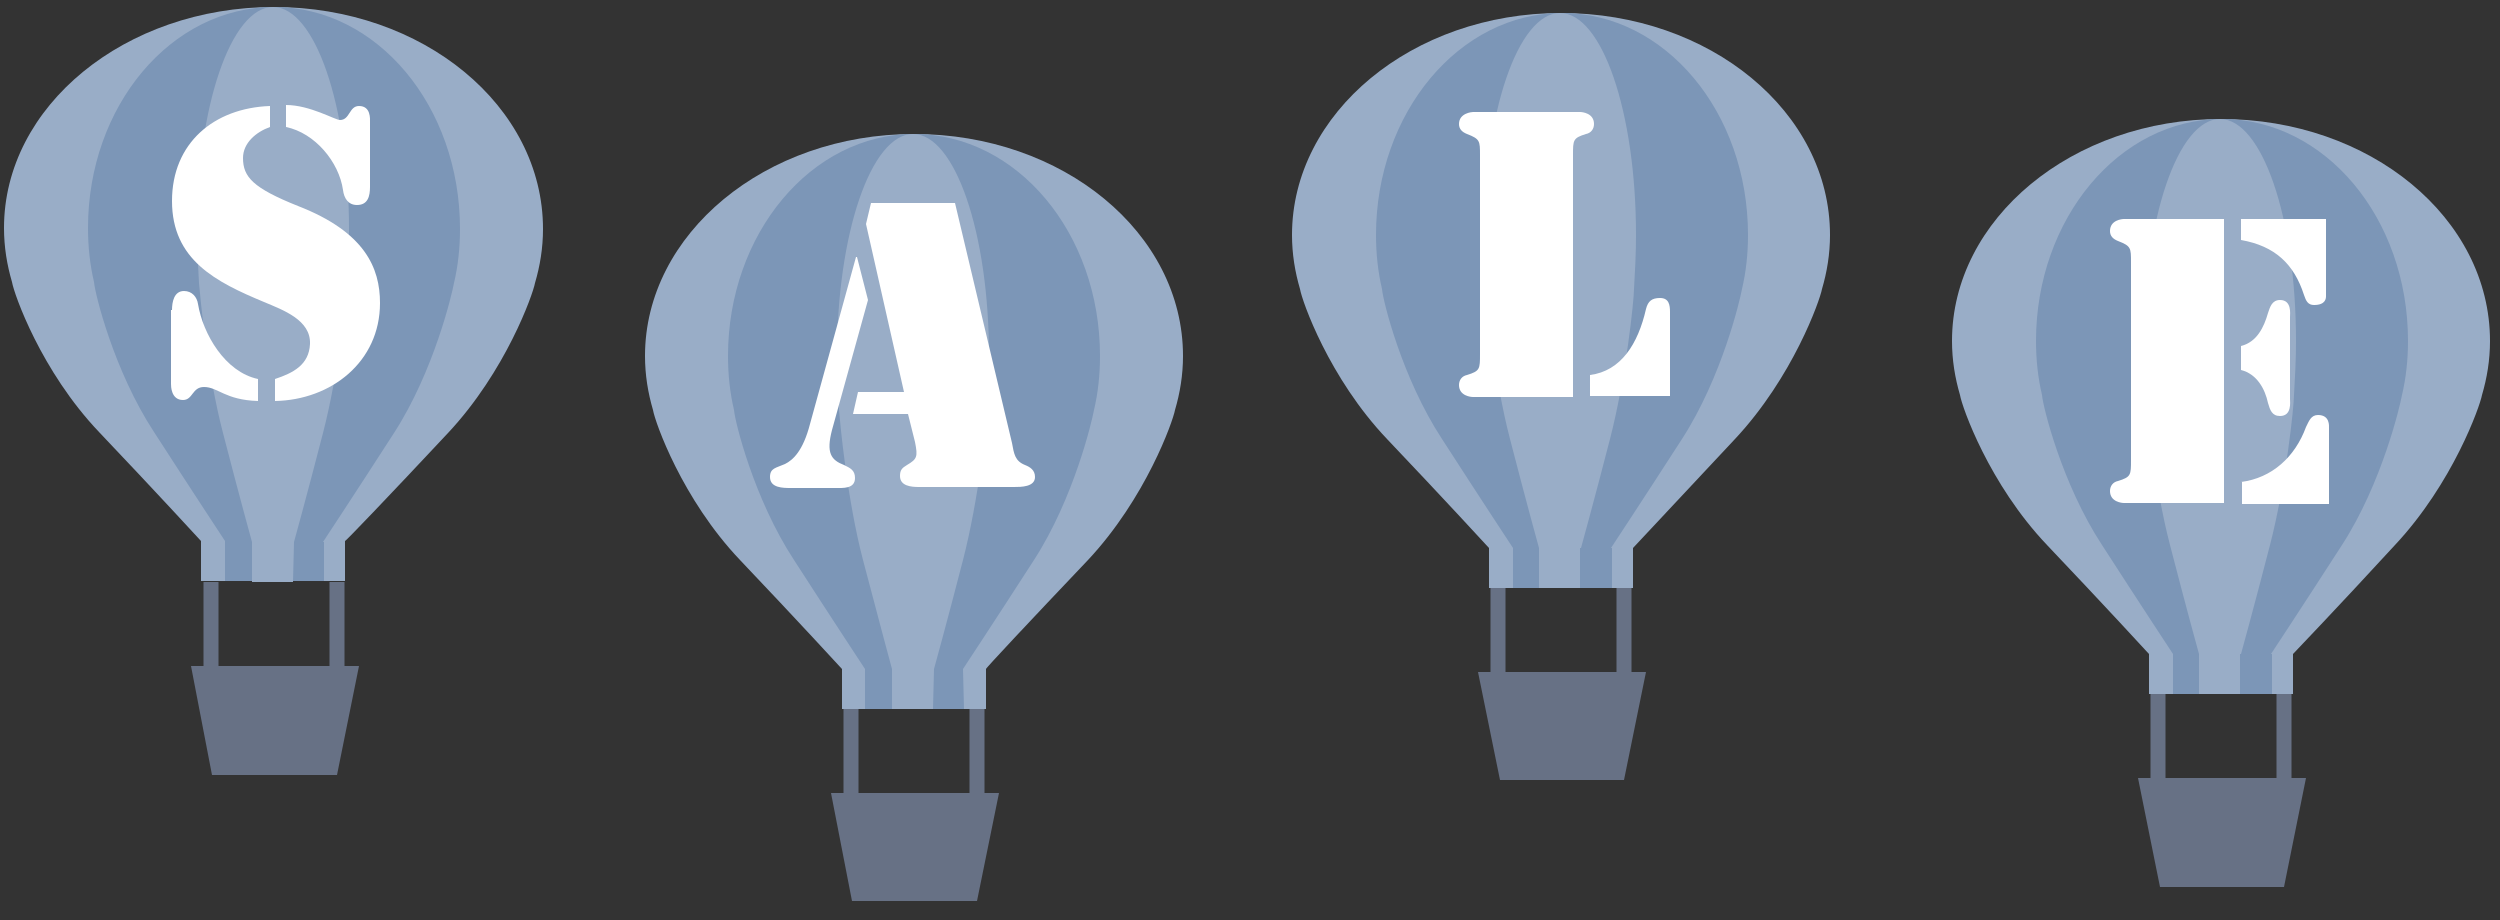
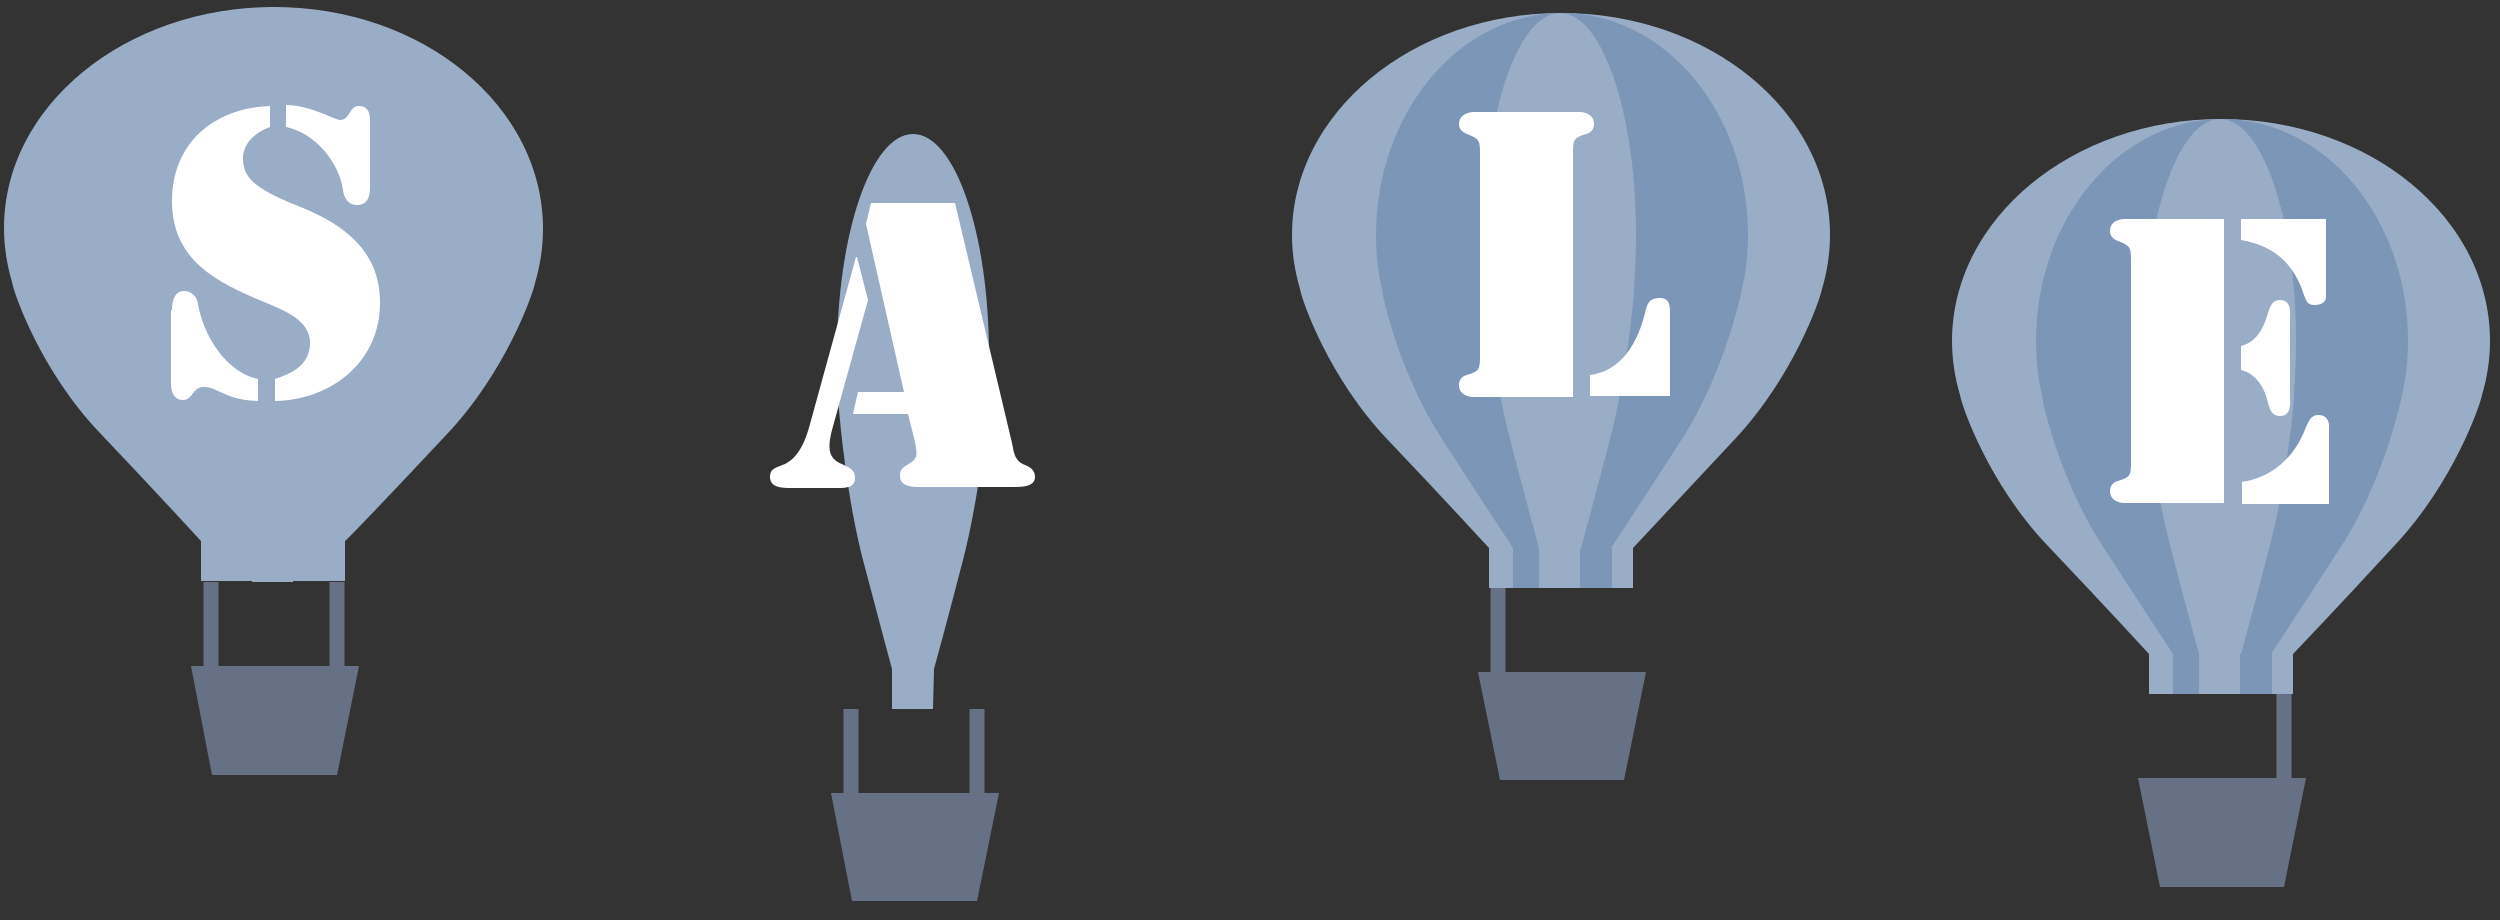
<svg xmlns="http://www.w3.org/2000/svg" version="1.1" id="Layer_1" x="0px" y="0px" viewBox="0 0 250 92" enable-background="new 0 0 250 92" xml:space="preserve">
  <rect x="0" y="0" width="250" height="92" fill="#333333" stroke="none" />
  <g>
    <path fill="#99ADC7" d="M44.8,43.3c5.8-6.2,8.5-13.9,8.7-15l0,0c0.5-1.7,0.8-3.5,0.8-5.4c0-12.3-12-22.2-26.9-22.2s-27,9.9-27,22.1   c0,1.9,0.3,3.7,0.8,5.4l0,0c0.2,1.2,2.9,8.9,8.7,15s10.2,10.9,10.2,10.9v4h14.4v-4C34.5,54.2,39,49.5,44.8,43.3z" />
-     <path fill="#7C96B7" d="M32.3,54.2c0,0,3.1-4.7,7.1-10.9s5.8-13.9,6-15l0,0c0.4-1.7,0.6-3.5,0.6-5.4c0-12.3-8.3-22.2-18.6-22.2   S8.8,10.6,8.8,22.8c0,1.9,0.2,3.7,0.6,5.4l0,0c0.1,1.2,2,8.9,6,15c4,6.2,7.1,10.9,7.1,10.9v4h9.9v-3.9H32.3z" />
    <path fill="#99ADC7" d="M29.4,54.2c0,0,1.3-4.7,2.9-10.9c1.6-6.2,2.4-13.9,2.4-15l0,0c0.1-1.7,0.2-3.5,0.2-5.4   c0-12.3-3.4-22.2-7.6-22.2s-7.6,10-7.6,22.2c0,1.9,0.1,3.7,0.2,5.4l0,0c0.1,1.2,0.8,8.9,2.4,15c1.6,6.2,2.9,10.9,2.9,10.9v4h4.1   L29.4,54.2L29.4,54.2z" />
    <polygon fill="#677185" points="33.7,77.5 21.2,77.5 19.1,66.6 35.9,66.6  " />
    <line fill="none" stroke="#677185" stroke-width="1.5" stroke-miterlimit="10" x1="21.1" y1="58.2" x2="21.1" y2="66.8" />
    <line fill="none" stroke="#677185" stroke-width="1.5" stroke-miterlimit="10" x1="33.7" y1="58.2" x2="33.7" y2="66.8" />
  </g>
  <g>
    <path fill="#FFFFFF" d="M27,12.7c-1.4,0.5-2.7,1.6-2.7,3.1c0,1.9,1,3,5.5,4.8c6.7,2.6,8.2,6.2,8.2,9.7c0,5.9-4.9,9.7-10.5,9.8v-2.2   c1.8-0.6,3.4-1.4,3.5-3.5c0.1-2.4-2.7-3.4-4.6-4.2c-4.8-2-9.2-4.2-9.2-10.1c0-5.8,4.2-9.3,9.8-9.5V12.7z M17.2,31   c0-0.8,0.2-1.9,1.2-1.9c0.8,0,1.3,0.6,1.4,1.3c0.5,3,2.7,6.8,6,7.5v2.2c-3.3-0.1-4-1.4-5.4-1.4c-1.2,0-1.1,1.3-2.1,1.3   c-1.2,0-1.2-1.4-1.2-1.6V31H17.2z M37,18.7c0,0.9-0.2,1.8-1.3,1.8c-0.9,0-1.3-0.7-1.4-1.5c-0.4-2.8-2.8-5.7-5.7-6.3v-2.2   c2.4,0,4.9,1.5,5.4,1.5c1,0,0.9-1.4,1.9-1.4c1.2,0,1.1,1.3,1.1,1.6V18.7z" />
  </g>
  <g>
-     <path fill="#99ADC7" d="M108.8,56c5.8-6.2,8.5-13.9,8.7-15l0,0c0.5-1.7,0.8-3.5,0.8-5.4c0-12.3-12-22.2-26.9-22.2   s-26.9,10-26.9,22.2c0,1.9,0.3,3.7,0.8,5.4l0,0c0.2,1.2,2.9,8.9,8.7,15s10.2,10.9,10.2,10.9v4h14.4v-4C98.5,66.9,103,62.1,108.8,56   z" />
-     <path fill="#7C96B7" d="M96.3,66.9c0,0,3.1-4.7,7.1-10.9s5.8-13.9,6-15l0,0c0.4-1.7,0.6-3.5,0.6-5.4c0-12.3-8.3-22.2-18.6-22.2   s-18.6,10-18.6,22.2c0,1.9,0.2,3.7,0.6,5.4l0,0c0.1,1.2,2,8.9,6,15c4,6.2,7.1,10.9,7.1,10.9v4h9.9L96.3,66.9L96.3,66.9z" />
    <path fill="#99ADC7" d="M93.4,66.9c0,0,1.3-4.7,2.9-10.9s2.4-13.9,2.4-15l0,0c0.1-1.7,0.2-3.5,0.2-5.4c0-12.3-3.4-22.2-7.6-22.2   s-7.6,10-7.6,22.2c0,1.9,0.1,3.7,0.2,5.4l0,0c0.1,1.2,0.8,8.9,2.4,15s2.9,10.9,2.9,10.9v4h4.1L93.4,66.9L93.4,66.9z" />
    <polygon fill="#677185" points="97.7,90.1 85.2,90.1 83.1,79.3 99.9,79.3  " />
    <line fill="none" stroke="#677185" stroke-width="1.5" stroke-miterlimit="10" x1="85.1" y1="70.9" x2="85.1" y2="79.5" />
    <line fill="none" stroke="#677185" stroke-width="1.5" stroke-miterlimit="10" x1="97.7" y1="70.9" x2="97.7" y2="79.5" />
  </g>
  <g>
    <path fill="#FFFFFF" d="M86.8,30l-3.6,13c-0.6,2.3-0.1,3,1.2,3.5c0.6,0.3,1.1,0.5,1.1,1.3c0,1.1-1.2,1-2,1h-4.4   c-0.8,0-2.1,0-2.1-1.1c0-0.9,0.6-0.9,1.5-1.3c0.8-0.4,1.8-1.3,2.5-4l4.6-16.7h0.1L86.8,30z M90.8,41.4h-5.5l0.5-2.2h4.6l-3.8-16.8   l0.5-2.1h8.4l5.7,24c0.2,1.1,0.3,1.8,1.3,2.2c0.5,0.2,1,0.5,1,1.2c0,1-1.4,1-2.1,1h-9.5c-0.8,0-1.9-0.1-1.9-1.1   c0-0.6,0.2-0.8,0.7-1.1c1-0.6,1.1-0.8,0.8-2.3L90.8,41.4z" />
  </g>
  <g>
    <path fill="#99ADC7" d="M173.5,43.9c5.8-6.2,8.5-13.9,8.7-15l0,0c0.5-1.7,0.8-3.5,0.8-5.4c0-12.3-12-22.2-26.9-22.2   s-26.9,10-26.9,22.2c0,1.9,0.3,3.7,0.8,5.4l0,0c0.2,1.2,2.9,8.9,8.7,15s10.2,10.9,10.2,10.9v4h14.4v-4   C163.3,54.8,167.8,50,173.5,43.9z" />
    <path fill="#7C96B7" d="M161.1,54.8c0,0,3.1-4.7,7.1-10.9s5.8-13.9,6-15l0,0c0.4-1.7,0.6-3.5,0.6-5.4c0-12.3-8.3-22.2-18.6-22.2   s-18.6,10-18.6,22.2c0,1.9,0.2,3.7,0.6,5.4l0,0c0.1,1.2,2,8.9,6,15c4,6.2,7.1,10.9,7.1,10.9v4h9.9v-4H161.1z" />
    <path fill="#99ADC7" d="M158.1,54.8c0,0,1.3-4.7,2.9-10.9c1.6-6.2,2.4-13.9,2.4-15l0,0c0.1-1.7,0.2-3.5,0.2-5.4   c0-12.3-3.4-22.2-7.6-22.2s-7.6,10-7.6,22.2c0,1.9,0.1,3.7,0.2,5.4l0,0c0.1,1.2,0.8,8.9,2.4,15c1.6,6.2,2.9,10.9,2.9,10.9v4h4.1v-4   H158.1z" />
    <polygon fill="#677185" points="162.4,78 150,78 147.8,67.2 164.6,67.2  " />
    <line fill="none" stroke="#677185" stroke-width="1.5" stroke-miterlimit="10" x1="149.8" y1="58.8" x2="149.8" y2="67.4" />
-     <line fill="none" stroke="#677185" stroke-width="1.5" stroke-miterlimit="10" x1="162.4" y1="58.8" x2="162.4" y2="67.4" />
  </g>
  <g>
    <path fill="#FFFFFF" d="M157.3,39.7h-10c-0.2,0-1.4-0.1-1.4-1.2c0-0.5,0.3-0.9,0.8-1c1.3-0.4,1.3-0.6,1.3-2.1V15.5   c0-1.4,0-1.6-1.3-2.1c-0.5-0.2-0.8-0.5-0.8-1c0-1.1,1.3-1.2,1.4-1.2H158c0.2,0,1.4,0.1,1.4,1.2c0,0.5-0.3,0.9-0.8,1   c-1.3,0.4-1.3,0.6-1.3,2.1L157.3,39.7L157.3,39.7z M159,37.5c3.1-0.4,4.8-3.1,5.6-6.6c0.2-0.8,0.6-1.1,1.4-1.1c0.9,0,1,0.7,1,1.4   v8.4h-8V37.5z" />
  </g>
  <g>
    <path fill="#99ADC7" d="M239.5,54.5c5.8-6.2,8.5-13.9,8.7-15l0,0c0.5-1.7,0.8-3.5,0.8-5.4c0-12.3-12-22.2-26.9-22.2   s-26.9,10-26.9,22.2c0,1.9,0.3,3.7,0.8,5.4l0,0c0.2,1.2,2.9,8.9,8.7,15s10.2,10.9,10.2,10.9v4h14.4v-4   C229.3,65.4,233.8,60.7,239.5,54.5z" />
    <path fill="#7C96B7" d="M227.1,65.4c0,0,3.1-4.7,7.1-10.9s5.8-13.9,6-15l0,0c0.4-1.7,0.6-3.5,0.6-5.4c0-12.3-8.3-22.2-18.6-22.2   s-18.6,10-18.6,22.2c0,1.9,0.2,3.7,0.6,5.4l0,0c0.1,1.2,2,8.9,6,15c4,6.2,7.1,10.9,7.1,10.9v4h9.9v-4H227.1z" />
    <path fill="#99ADC7" d="M224.1,65.4c0,0,1.3-4.7,2.9-10.9c1.6-6.2,2.4-13.9,2.4-15l0,0c0.1-1.7,0.2-3.5,0.2-5.4   c0-12.3-3.4-22.2-7.6-22.2s-7.6,10-7.6,22.2c0,1.9,0.1,3.7,0.2,5.4l0,0c0.1,1.2,0.8,8.9,2.4,15c1.6,6.2,2.9,10.9,2.9,10.9v4h4.1v-4   H224.1z" />
    <polygon fill="#677185" points="228.4,88.7 216,88.7 213.8,77.8 230.6,77.8  " />
-     <line fill="none" stroke="#677185" stroke-width="1.5" stroke-miterlimit="10" x1="215.8" y1="69.4" x2="215.8" y2="78" />
    <line fill="none" stroke="#677185" stroke-width="1.5" stroke-miterlimit="10" x1="228.4" y1="69.4" x2="228.4" y2="78" />
  </g>
  <g>
    <path fill="#FFFFFF" d="M212.4,21.9h10v28.4h-10c-0.2,0-1.4-0.1-1.4-1.2c0-0.5,0.3-0.9,0.8-1c1.3-0.4,1.3-0.6,1.3-2.1V26.2   c0-1.4,0-1.6-1.3-2.1c-0.5-0.2-0.8-0.5-0.8-1C211,22,212.2,21.9,212.4,21.9z M224.1,21.9h8.5v7.7c0,0.2,0,0.9-1.2,0.9   c-0.6,0-0.8-0.4-1-1c-1-3.1-2.9-4.9-6.3-5.5V21.9z M224.1,34.6c1.6-0.4,2.3-1.9,2.7-3.3c0.2-0.6,0.4-1.3,1.2-1.3c1.2,0,1,1.4,1,1.7   v8.2c0,0.3,0.2,1.7-1,1.7c-0.8,0-1-0.6-1.2-1.3c-0.3-1.4-1.1-2.9-2.7-3.3V34.6z M224.1,48.2c3.1-0.4,5.4-2.5,6.5-5.5   c0.3-0.6,0.5-1.2,1.2-1.2c1.2,0,1.1,1.1,1.1,1.3v7.6h-8.7v-2.2H224.1z" />
  </g>
</svg>